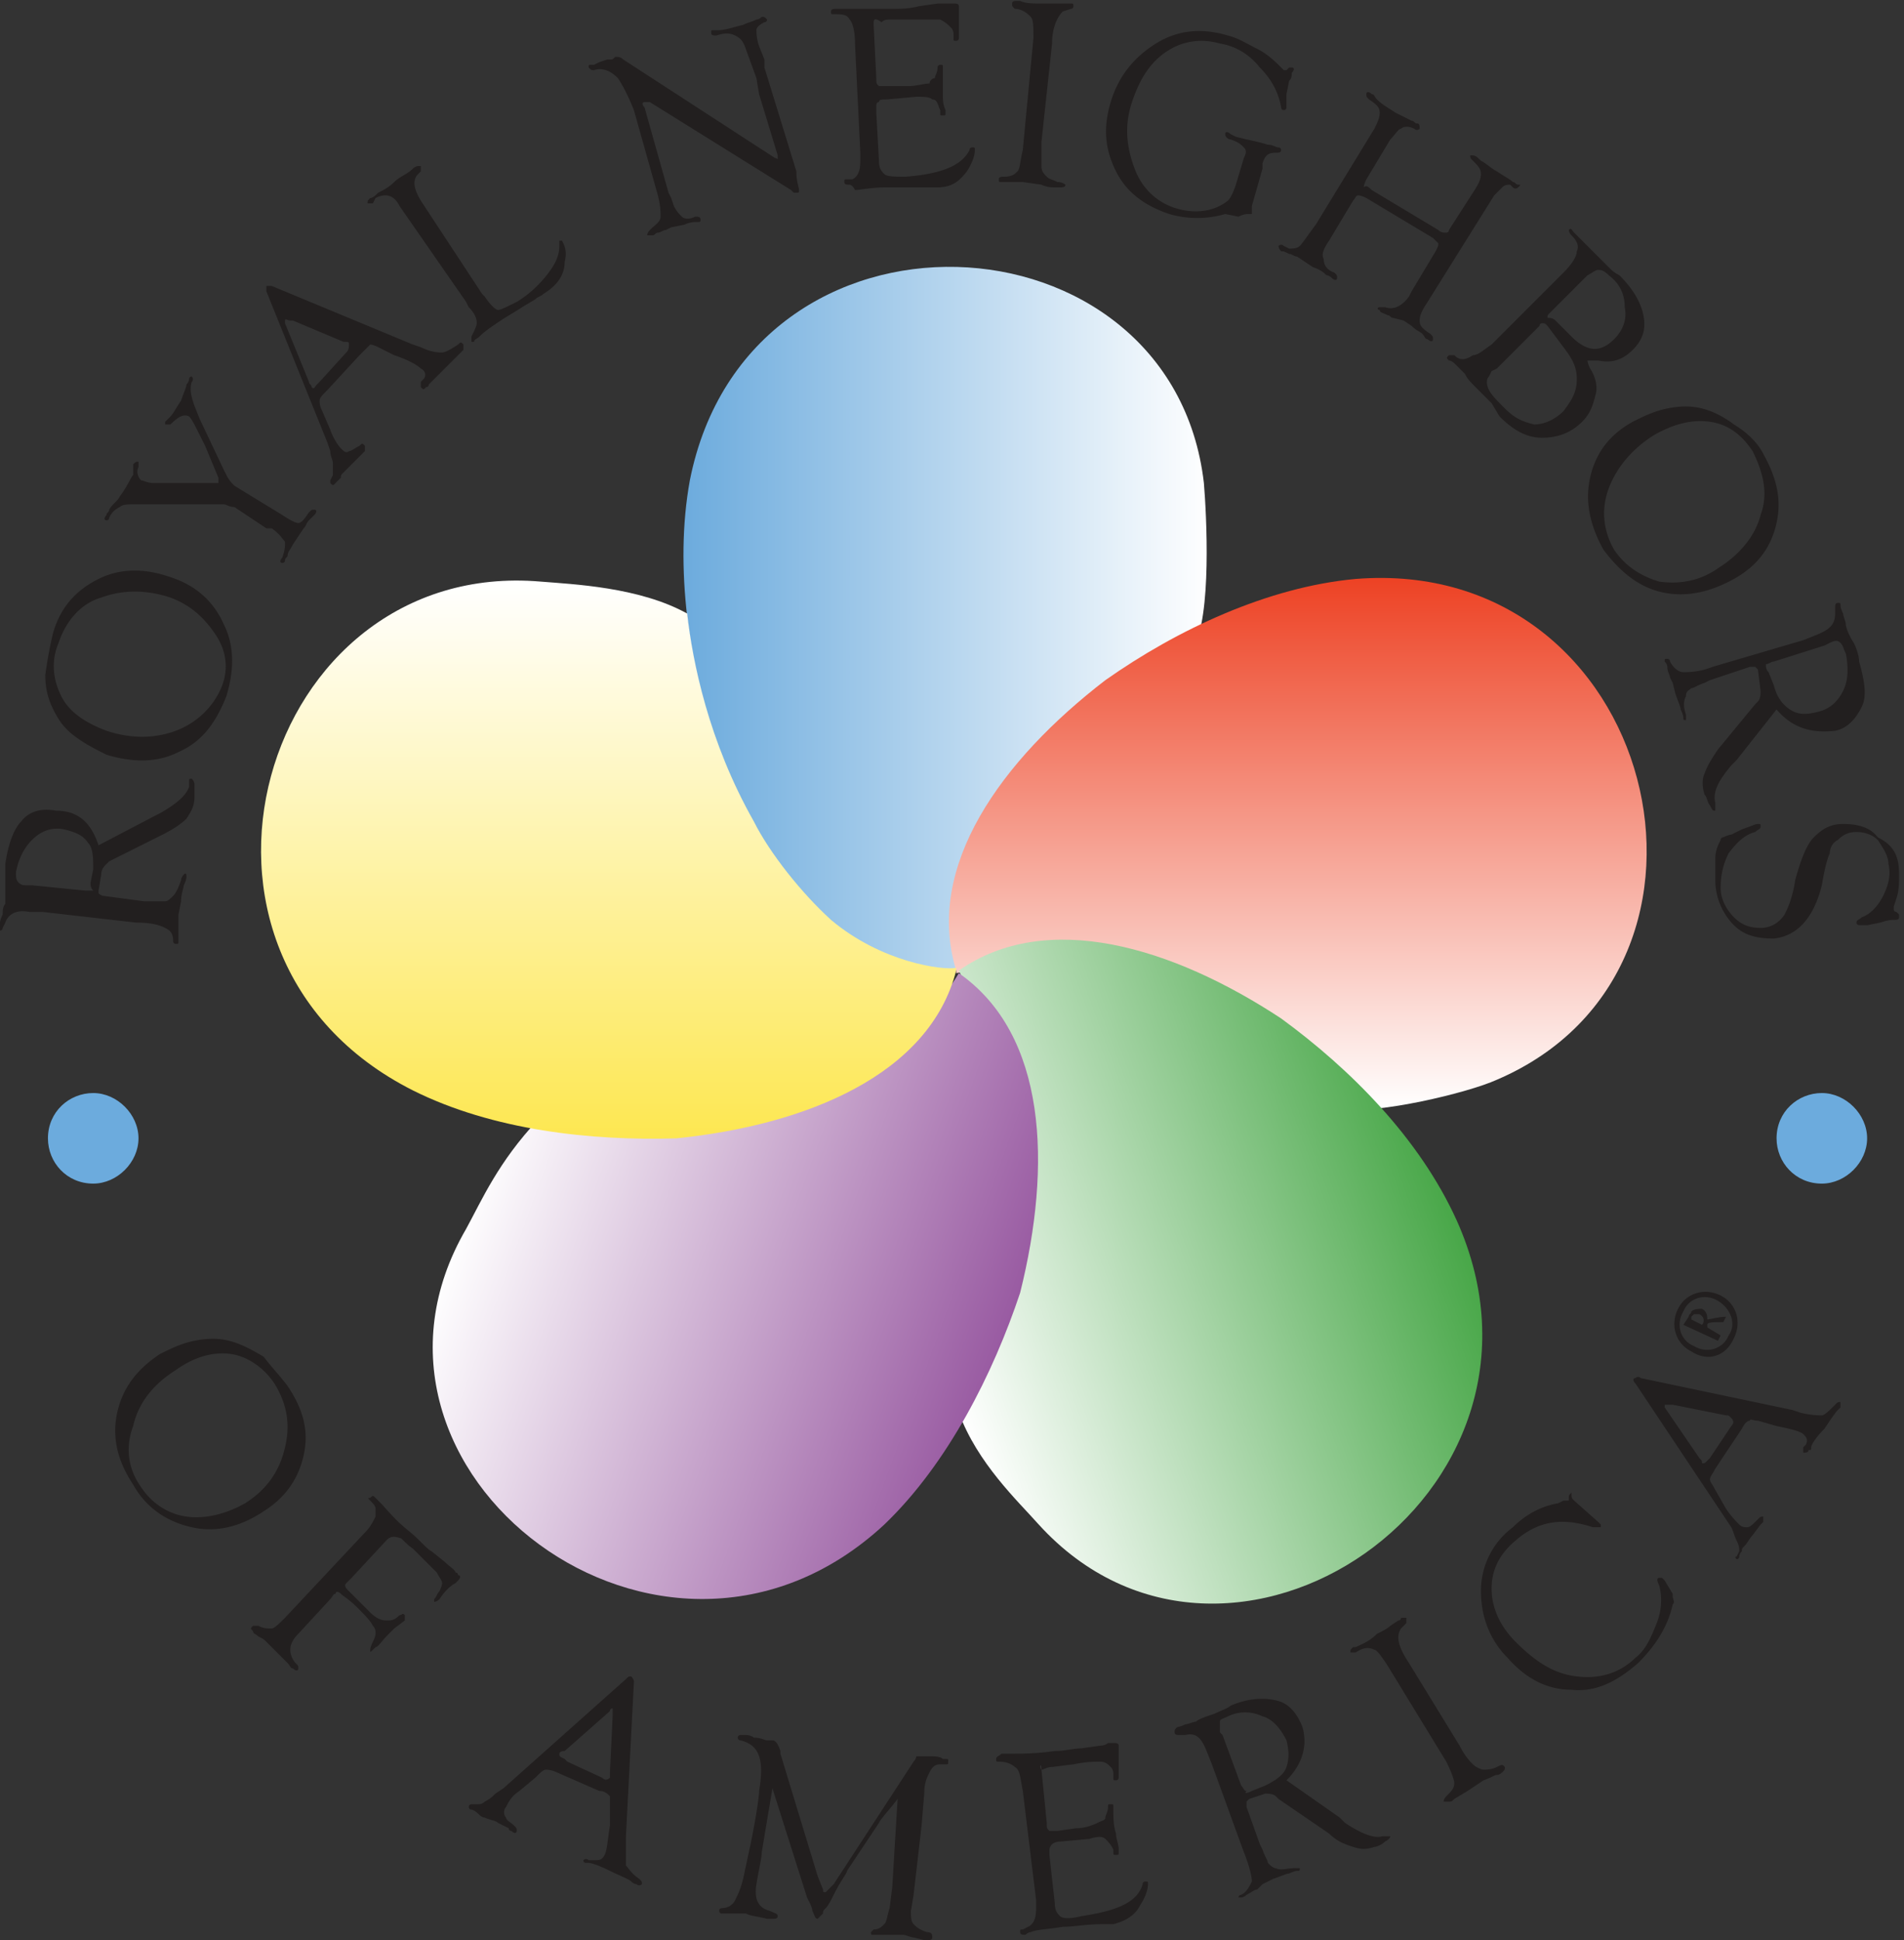
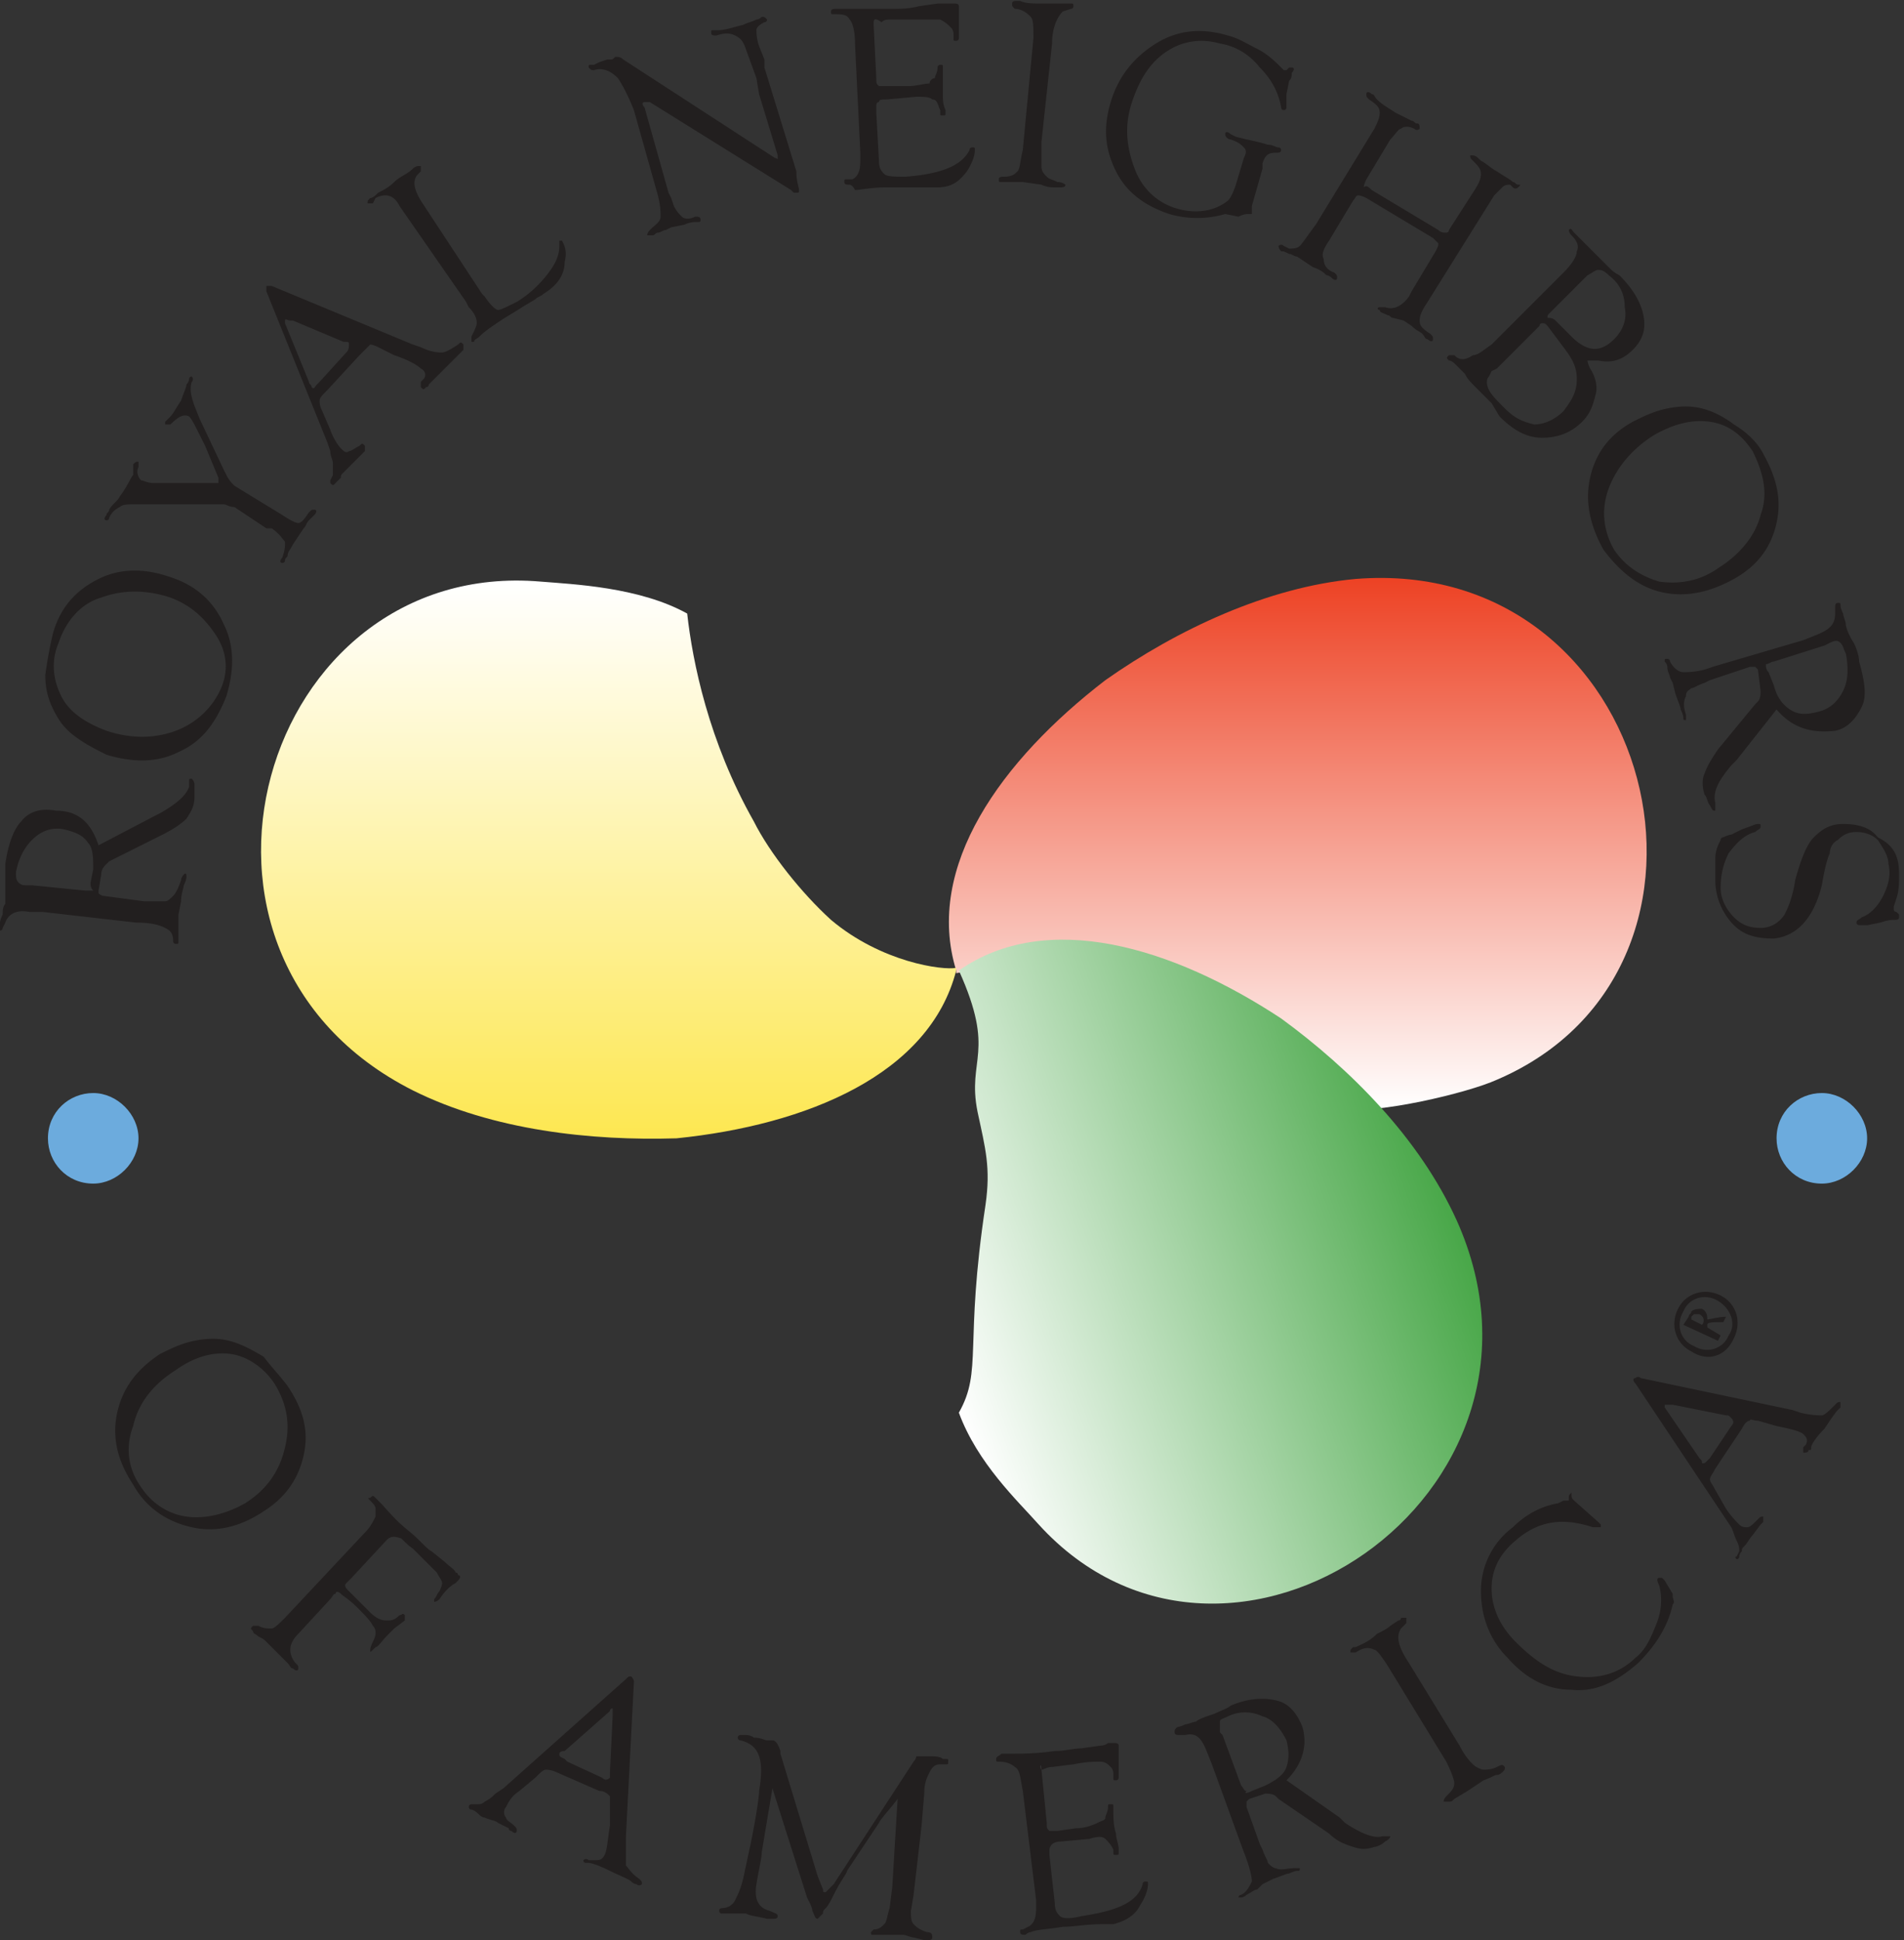
<svg xmlns="http://www.w3.org/2000/svg" width="212" height="216" fill="none">
  <rect width="100%" height="100%" fill="#333333" stroke="none" />
  <path fill="#221F1F" d="M10.973 94.111 17.2 90.85l.593-.296c2.076-1.187 2.966-2.076 3.262-2.966v-.593c0-.297 0-.297.297-.297 0 0 .296.297.296.593v1.483c0 .89-.296 1.483-.89 2.373-.593.593-1.482 1.186-2.669 1.78l-5.93 2.965-.297.296c-.297.297-.593.594-.593 1.187l-.297 1.779v.297s.296.296.593.296l4.449.593h2.373c.296 0 .592-.296.889-.593.296-.296.593-.89.89-1.78 0-.296.296-.592.296-.592.297-.297.297 0 .297.296 0 0 0 .297-.297.89 0 .296-.297.89-.297 1.779l-.296 1.483v2.966c0 .296 0 .296-.297.296 0 0-.296 0-.296-.296 0-.89-.297-1.186-.89-1.483-.593-.297-1.483-.593-3.262-.593l-10.38-1.186H3.262c-1.483-.297-2.372.296-2.669 1.186l-.296.593c0 .297-.297.297-.297.297v-.89s0-.297.297-.89c0-.296 0-.89.296-1.186v-4.449c.297-2.076.89-3.855 1.78-4.745.89-1.186 2.372-1.482 3.855-1.186 2.372 0 3.855 1.186 4.745 3.855Zm-.89 4.152.297-1.483c0-1.186 0-2.372-.593-2.965-.593-.89-1.483-1.186-2.67-1.483-1.482-.296-2.669.297-3.558 1.186-.89.89-1.483 2.076-1.78 3.56 0 .592 0 .889.297 1.185.297.297.593.297.89.297h.593l5.931.593h.89c-.297-.297-.297-.593-.297-.89ZM5.932 70.386c.89-2.965 2.669-4.745 5.041-5.93 2.373-1.187 5.042-1.187 7.711-.297 2.966.89 5.042 2.669 6.228 5.338 1.186 2.372 1.186 5.041.297 8.007-1.187 2.966-2.67 5.042-5.339 6.228-2.372 1.186-5.041 1.186-8.007.296-1.186-.593-2.373-1.186-3.559-2.075-1.186-.89-1.78-1.78-2.372-2.966-.593-1.186-.89-2.373-.89-3.855.297-2.076.593-3.56.89-4.746Zm.593 1.187c-.89 2.076-.593 4.152.296 5.931.89 1.78 2.67 2.966 5.042 3.855 2.67.89 5.338.89 7.71 0 2.373-.89 4.153-2.669 5.042-4.745.89-2.076.594-4.152-.593-5.931-1.186-1.78-2.669-3.262-5.041-4.152-2.67-.89-5.339-.89-7.711 0-2.076.593-3.855 2.373-4.745 5.042ZM31.435 57.338c.89.593 1.483.89 1.78.89.296 0 .593-.297 1.186-1.187.297-.296.297-.296.593-.296.297 0 .297.296 0 .593l-.593.593c-.297.296-.297.593-.593.89l-.593.89-.593.889c-.297.593-.593.89-.593 1.186 0 .297-.297.297-.297.593 0 .297-.297.297-.297.297-.296 0-.296-.297 0-.593.297-.89.297-1.186.297-1.78-.297-.296-.593-.89-1.483-1.482h-.593l-3.559-2.373c-.593 0-.89-.297-1.186-.297H14.828c-.593 0-1.186 0-1.483.297-.593.297-.89.593-1.186 1.186 0 .297-.297.297-.297.297-.296 0-.296-.297 0-.593 0-.297.297-.297.297-.593.296-.594.89-.89 1.186-1.483.89-1.187 1.186-2.076 1.483-2.373v-1.186c.296-.297.296-.297.593-.297V52c-.297.594 0 1.187.296 1.483.297 0 .594.297 1.483.297H24.318v-.593l-1.483-3.559-.593-1.186c-.593-1.187-.89-1.78-1.186-2.076-.594-.297-1.187 0-2.076.89h-.593v-.297l.593-.593c.296-.297.593-.89 1.186-1.78.296-.89.593-1.483.593-1.779.297-.297.297-.593.297-.593 0-.297.296-.297.296-.297s.297.297 0 .593c-.296.89 0 1.78.297 2.67l.593 1.482 2.669 5.635.296.593c.297.593.594.89.89 1.186l5.338 3.263ZM40.036 39.543 36.477 43.4c-.593.593-.89.89-.89 1.186 0 .296 0 .593.297 1.186l.89 2.076c.296.89.89 1.78 1.186 2.076.297.297.593.593.89.297.296 0 .593-.297 1.186-.593.297-.297.297-.297.593 0v.593l-.296.296-.89.89-1.186 1.186c-.297.297-.297.297-.297.593l-.593.593c-.297.297-.297.297-.593 0v-.296l.296-.593v-1.187c0-.593-.296-.89-.296-1.482l-.297-.89-6.82-16.904v-.594h.592l15.718 6.525.89.297c1.186.593 2.076.593 2.373.593.296 0 .89-.297 1.779-.89.297-.297.297-.297.593 0v.593l-.296.297-1.78 1.78-1.78 1.779c0 .296-.296.296-.296.296-.296.297-.296.297-.593 0v-.593l.297-.297c.296-.296.296-.89-.297-1.186-.297-.297-1.186-.89-2.966-1.483l-1.779-.89c-.593-.296-.89-.296-.89-.296l-1.186 1.186Zm-1.78-1.483-5.634-2.372h-.297c-.296 0-.593-.297-.593 0v.296l2.67 6.525c0 .297.296.297.296.593.296.297.296 0 .593-.296l.297-.297 2.965-3.262c.297-.297.297-.593.297-.89 0-.297 0-.297-.593-.297ZM53.678 32.722l.297.297c.593.89 1.186 1.483 1.483 1.483.296 0 .89-.297 2.075-.89 1.483-.89 2.67-2.076 3.56-3.262.889-1.187 1.185-2.076 1.185-2.966v-.593h.297c.297.593.593 1.186.297 2.372 0 1.483-.89 2.67-2.373 3.56-.296.296-.593.296-.89.592l-1.482.89c-.89.593-1.483.89-2.373 1.483-.89.593-1.78 1.186-2.372 1.78-.297.296-.594.296-.594.592h-.296v-.593c.296-.593.593-1.186.593-1.483 0-.593-.297-1.186-.89-1.779l-.296-.593-7.414-10.677c-.594-1.186-1.483-1.482-2.67-.89l-.296.594h-.593c0-.297 0-.297.296-.593.297 0 .593-.297.89-.593.593-.297 1.186-.593 1.78-1.186.593-.594 1.482-.89 2.075-1.483.297-.297.593-.297.593-.297h.297v.593l-.297.297c-.593.593-.593 1.483.297 2.965l6.821 10.38ZM85.113 7.515l3.56 11.566c0 1.186.296 1.78.296 2.076 0 .296 0 .296-.297.296h-.296l-.297-.296-15.718-9.787h-.593c-.297 0-.297.297 0 .593l2.669 9.49.297.593.296.89c.297.593.593.89.89 1.186.296.297.89.297 1.483 0 .296 0 .593 0 .593.297 0 .296 0 .296-.297.296h-.296s-.594 0-1.187.297l-1.482.297-.594.296c-.296 0-.593.297-.89.297-.296 0-.296.296-.592.296h-.594s0-.296.297-.593c.593-.593 1.186-.89 1.186-1.483 0-.593 0-1.186-.296-2.372l-2.67-9.49c-.593-1.483-1.186-2.67-1.779-3.56-.89-.889-1.78-1.185-2.669-.889-.296 0-.296 0-.593-.296 0-.297 0-.297.297-.297h.296l.593-.296.89-.297h.297c.296 0 .296 0 .593-.297.296 0 .593 0 .89.297L86.3 17.598c.296 0 .296.296.296 0V17.3l-2.076-6.82-.296-1.78-1.187-3.262c-.296-.89-.593-1.187-1.186-1.483-.593-.297-1.186-.297-2.076 0-.296 0-.593 0-.593-.297 0-.296 0-.296.297-.296h.593c.593 0 1.483-.297 2.669-.593.593-.297.89-.297 1.483-.594.296 0 .593-.296.593-.296.296 0 .296 0 .593.296 0 0 0 .297-.297.297-.593.297-.89.593-.89.89 0 .296 0 .89.297 1.78l.593 1.482v.89ZM97.274 2.77l.297 5.93c0 .594 0 .594.297.89h3.262c.889 0 1.779-.296 2.372-.296 0-.297.297-.593.593-.593 0-.297.297-.593.297-1.186 0-.297.296-.297.296-.297.297 0 .297 0 .297.297V10.48c0 .592 0 1.185.297 1.779v.296c0 .297 0 .297-.297.297s-.297 0-.297-.297v-.296c-.296-.594-.296-1.187-.889-1.187-.297-.296-.89-.296-1.78-.296l-3.262.296c-.593 0-.89 0-.89.297-.296 0-.296.296-.296.593v.593l.297 5.338c0 .89.296 1.187.593 1.483.296.297 1.186.297 2.372.297 3.855-.297 6.228-1.186 7.118-2.966 0-.296.296-.296.296-.296.297 0 .297 0 .297.296 0 .593-.297 1.483-.89 2.373-.89 1.186-1.779 1.779-3.262 1.779h-5.635c-1.78 0-2.966.297-3.559.297-.296-.594-.593-.594-.593-.594-.296 0-.593 0-.593-.296 0-.297 0-.297.297-.297h.593c.593-.296.89-.89.89-2.076v-.89l-.594-12.159c0-1.482-.296-2.372-.593-2.669-.296-.593-.89-.593-1.78-.593-.296 0-.296 0-.296-.296 0-.297.297-.297.593-.297H99.054c1.186 0 2.076 0 3.262-.296l2.076-.297h1.779c.297 0 .593 0 .593.297v3.558s0 .297-.296.297c-.297 0-.297 0-.297-.297v-.296c0-.297 0-.593-.296-.89-.297-.296-.593-.593-1.187-.89H99.35c-.593 0-.89 0-1.186.297-.89-.593-.89-.297-.89.296ZM117.143 4.845l-1.186 10.973v2.67c0 .592.297.889.593 1.185.297.297.593.297 1.186.594.593 0 .89.296.89.296 0 .297-.297.297-.593.297h-.593c-.297 0-.89 0-1.483-.297l-2.076-.296H111.508c-.296 0-.296 0-.296-.297s.296-.297.593-.297c.89 0 1.186-.296 1.483-.593.296-.296.296-1.186.593-2.372l1.186-12.456c0-1.186 0-2.076-.296-2.373-.297-.296-.89-.89-1.78-.89-.296-.296-.296-.296-.296-.592 0-.297.296-.297.593-.297h.296c.594.297 1.483.297 2.67.297h2.965c.297 0 .297 0 .297.296 0 .297-.297.297-.297.297l-.89.296c-.593.593-1.186 1.78-1.186 3.56ZM137.606 20.564l.89-2.966c.297-.593.297-.89 0-1.186-.297-.297-.593-.594-1.483-.89-.296 0-.593-.297-.593-.593 0-.297.297-.297.593 0l.593.296 1.187.297c1.482.296 2.372.593 2.372.593.593 0 .89.297 1.186.297.297 0 .297.296.297.296 0 .297-.297.297-.593.297-.89 0-1.186.296-1.483 1.186v.593l-1.186 4.152V23.826h-.297c-.296 0-.593 0-1.186.296l-1.483-.296a11.122 11.122 0 0 1-6.228 0c-2.669-.89-4.745-2.373-5.931-4.745-1.186-2.373-1.483-4.745-.593-7.711.889-2.966 2.669-5.042 5.041-6.525 2.373-1.482 5.042-1.779 8.008-.89 1.186.297 2.076.89 3.262 1.484 1.186.593 2.076 1.482 2.669 2.076l.296.296h.297l.297-.296h.296c.297 0 .297.296 0 .593 0 .296 0 .593-.296.89l-.297 1.482V11.963c0 .297-.297.297-.297.297s-.296 0-.296-.297c-.297-1.78-1.186-3.262-2.373-4.448-1.186-1.483-2.669-2.373-4.448-2.67-2.076-.593-4.152-.296-5.931.89-1.78 1.186-2.966 2.966-3.856 5.635-.889 2.669-.593 5.042.297 7.414.889 2.373 2.669 3.855 4.745 4.449 2.076.593 4.152.296 5.635-.89.296-.297.593-.89.889-1.78ZM152.731 21.156l7.415 4.449c.296.296.593.296.889.296 0 0 .297 0 .297-.296l2.669-4.152c.593-.89.89-1.483.89-2.076s-.297-.89-.89-1.483c-.297-.296-.297-.296-.297-.593h.297c.296 0 .593.297.89.593.593.297 1.186.89 1.779 1.186.89.594 1.483.89 1.779 1.187.297 0 .297.296.593.296.297 0 .297 0 0 .297 0 0-.296.296-.593 0l-.296-.297c-.297 0-.593 0-.89.297l-.89.89-7.414 11.862c-.593.89-.889 1.483-.889 2.076s.296.89 1.186 1.483c.296.297.296.297.296.593 0 .297-.296.297-.593 0-.296 0-.296-.297-.593-.593-.296-.297-.593-.297-1.186-.89l-.89-.593-1.186-.297c-.297 0-.297-.296-.593-.296-.593-.297-.89-.297-.89-.593-.297 0-.297-.297 0-.297h.593c.89.297 1.78 0 2.669-1.186l.297-.593 2.669-4.449c.297-.593.297-.593.297-.89l-.594-.593-7.414-4.448c-.593-.296-.889-.296-.889-.296-.297 0-.297.296-.594.593l-2.669 4.448c-.593.89-.889 1.483-.593 2.076 0 .593.297 1.186 1.186 1.483.297.296.297.296.297.593s-.297.297-.593 0c0 0-.297-.297-.593-.297-.297-.296-.593-.593-1.483-.89l-.89-.592-.889-.594c-.297 0-.594-.296-.89-.296-.593-.297-.593-.297-.89-.297-.296-.296-.296-.593-.296-.593s.296-.296.593 0l.593.297c.296 0 .89 0 1.186-.297.297-.296.89-1.186 1.779-2.372l6.525-10.677c.296-.593.593-1.186.593-1.779s-.296-.89-1.186-1.483c-.297-.296-.297-.296-.297-.593s.297-.297.593 0c.297 0 .297.297.593.593.594.593 1.187.89 2.076 1.483l1.78.89c.296 0 .296.296.593.296s.297.297.297.593c0 0-.297.297-.594 0-.593-.296-1.186-.296-1.482 0-.297 0-.594.593-1.187 1.187l-2.669 4.448c-.296.593-.296.89-.296.89.296-.297.593 0 .889.296ZM166.078 38.357l8.007-8.007c.89-.89 1.483-1.78 1.483-2.373.296-.593 0-1.186-.593-1.78-.297-.296-.297-.592-.297-.592.297-.297.297 0 .593.296l.593.593.89.89 1.186 1.186 1.187 1.187c.296.296.593.593 1.186.89 1.483 1.482 2.373 2.965 2.669 4.448.297 1.483 0 2.669-1.186 3.855s-2.373 1.483-3.856 1.186h-1.186s0 .297.297.89c.593.89.889 2.076.593 2.966-.297 1.186-.593 2.076-1.483 2.966-1.186 1.186-2.669 1.779-4.448 1.779-1.78 0-3.263-.89-4.745-2.373l-.89-1.482-.89-.89-.89-.89c-.593-.593-.889-.89-1.186-1.483l-.89-.89c-.296-.296-.593-.593-.889-.593-.297-.296-.297-.296 0-.593h.593c.593.593 1.186.593 2.076 0 .593 0 1.186-.593 2.076-1.186Zm6.228-2.076c-.297-.296-.297-.296-.593-.296 0 0-.297 0-.297.296l-4.745 4.745-.593.297-.297.593c-.296.297-.296.89 0 1.483.297.593.89 1.186 1.78 2.076 1.186 1.186 2.076 1.483 3.262 1.78 1.186 0 2.372-.594 3.262-1.484.89-1.186 1.483-2.076 1.483-3.559 0-1.482-.593-2.372-1.483-3.558l-1.779-2.373Zm.889-.593 1.78 1.78c1.779 1.779 3.262 1.779 4.745.296.89-.89 1.483-2.076 1.186-3.559 0-1.483-.593-2.669-1.779-3.559-.593-.593-.89-.593-1.187-.593-.296 0-.593.297-1.186.593l-4.152 4.152c-.296.297-.296.297-.296.593.296 0 .593 0 .889.297ZM196.325 50.517c1.483 2.669 2.076 5.041 1.483 7.71-.593 2.67-2.076 4.745-4.745 6.228-2.669 1.483-5.338 2.076-8.007 1.483-2.669-.593-4.745-2.373-6.525-4.745-1.482-2.67-2.076-5.338-1.482-8.007.593-2.67 2.076-4.745 4.745-6.228 1.186-.593 2.372-1.187 3.855-1.483 1.483-.297 2.669-.297 3.855 0 1.187.296 2.373.89 3.559 1.78 1.483.889 2.669 2.075 3.262 3.261Zm-1.186-.297c-1.186-1.78-2.669-2.966-4.745-3.262-2.076-.297-4.152.296-6.228 1.483-2.372 1.482-4.152 3.558-5.041 5.93-.89 2.373-.594 4.746.593 6.822 1.186 1.78 2.965 2.966 5.041 3.559 2.076.296 4.449 0 6.525-1.483 2.372-1.483 4.152-3.559 4.745-5.931.889-2.373.296-4.746-.89-7.118ZM197.809 78.987l-4.448 5.635-.593.593c-1.483 1.78-2.076 2.965-1.78 4.152v.889c-.296 0-.296 0-.593-.593-.296-.296-.296-.89-.593-1.186-.297-.89-.297-1.78 0-2.373.297-.89.89-1.779 1.483-2.669l4.152-5.041.296-.297c.297-.296.297-.89.297-1.186l-.297-2.373-.296-.296h-.593l-4.449 1.483-.593.296c-.89.297-1.186.593-1.483.593-.296.297-.593.297-.593.89-.297.593-.297 1.186 0 2.076v.593c-.297 0-.297 0-.297-.296 0 0 0-.297-.296-.89 0-.297-.297-.89-.593-1.78l-.297-1.186-.296-.593c0-.296-.297-.593-.297-1.186 0-.297-.296-.593-.296-.593 0-.297 0-.297.296-.297 0 0 .297 0 .297.297.296.593.889 1.186 1.482 1.186.594 0 1.78 0 3.263-.593l10.083-2.966 1.483-.593c1.483-.593 2.076-1.186 2.076-2.373v-.593c0-.296 0-.593.296-.593.297 0 .297 0 .297.297 0 0 0 .296.296.89 0 .296.297.89.297 1.186 0 .296.297 1.186.89 2.076.296.593.593 1.483.593 2.076.593 2.076.89 3.855.296 5.041-.593 1.187-1.482 2.373-2.965 2.67-2.669.296-4.745-.297-6.525-2.373Zm-.889-4.152.593 1.483c.296 1.186.889 2.076 1.779 2.669.89.593 1.779.593 2.966.297 1.483-.297 2.372-1.187 2.965-2.373.594-1.186.594-2.67.297-4.152-.297-.593-.297-.89-.593-1.186-.297-.297-.593-.297-1.186 0l-.594.296-5.634 1.78c-.297 0-.593.296-.89.296 0 .297 0 .593.297.89ZM211.452 97.373c0 .89 0 1.78-.296 2.669l-.297.89v.297s0 .296.297.296l.296.297v.296c0 .297-.296.297-.593.297-.296 0-.593 0-1.483.296l-1.483.297h-.593c-.296 0-.593 0-.593-.297 0-.296.297-.296.593-.593.89-.296 1.78-1.186 2.373-2.372.593-1.186.89-2.373.593-3.559 0-.89-.593-1.78-1.186-2.67-.593-.592-1.483-.889-2.373-.889-.889 0-1.483.297-2.076.89-.593.296-.889.89-.889 1.483-.297.593-.594 1.78-.89 3.558-.89 3.559-2.669 5.635-5.338 5.932-1.78 0-3.263-.297-4.449-1.483a7.156 7.156 0 0 1-2.076-5.042v-2.372c0-.89.297-1.483.593-2.076 0-.297.297-.297.297-.297s.593-.296.89-.296l1.186-.593c.89-.297 1.483-.593 1.779-.593.297 0 .297 0 .297.296 0 .297-.297.297-.593.593-1.187.297-2.076 1.186-2.966 2.373-.593 1.186-.89 2.372-.89 3.855 0 1.186.594 2.373 1.483 3.262.89.89 1.78 1.187 2.966 1.187 1.186 0 2.076-.594 2.669-1.483.297-.593.89-1.78 1.186-3.856.593-2.076 1.186-3.855 2.076-4.745.89-.89 1.78-1.483 3.262-1.483 1.483 0 2.966.297 3.856 1.483 1.779.89 2.372 2.076 2.372 4.152ZM193.954 159.06l-2.965 4.449c-.297.593-.594.889-.594 1.186 0 .296.297.593.594 1.186l1.186 2.076c.593.89 1.186 1.483 1.483 1.779.296.297.593.297.889.297.297 0 .593-.297 1.187-.89.296-.296.296-.296.593-.296v.593l-.297.296-.89 1.187c-.296.296-.593.889-.889 1.186-.297.296-.297.296-.297.593-.296.297-.296.593-.296.593 0 .297-.297.297-.297.297s-.297-.297 0-.297l.297-.593c0-.297 0-.593-.297-1.186s-.297-.89-.593-1.483l-.593-.89-10.083-15.125c-.297-.296-.297-.593 0-.593 0 0 .296-.296.593 0l16.904 3.559.89.297a9.555 9.555 0 0 0 2.372.296c.297 0 .89-.593 1.483-1.186.297-.297.297-.297.593-.297v.593l-.296.297c-.297.297-.89 1.186-1.483 2.076-.89.89-1.483 1.779-1.483 2.076 0 .297 0 .297-.297.297 0 .296-.296.296-.593.296v-.593l.297-.297c.296-.593 0-.889-.297-1.186-.296-.296-1.483-.593-2.965-.89l-2.076-.593c-.594 0-.89-.296-.89 0-.297 0-.593.297-.89.89Zm-1.779-1.483-5.932-1.186h-.889v.296l3.855 5.635c.297.297.297.297.297.593.296 0 .296 0 .593-.296l.296-.297 2.373-3.559c.296-.296.296-.593 0-.889-.297-.297-.297-.297-.593-.297ZM175.272 167.067l2.669 2.372.297.297v.296h-.89c-3.558-1.186-6.228-.593-8.6 1.483-1.779 1.483-2.669 3.262-2.669 5.338s.89 4.152 2.669 5.932c2.076 2.076 4.152 3.558 6.821 3.855 2.372.297 4.745-.297 6.524-2.076 1.187-.89 1.78-2.372 2.373-3.855a6.8 6.8 0 0 0 .296-4.152c-.296-.593-.296-.89 0-.89h.297l.297.297.889 1.483v.296c0 .297.297.593 0 .89-.593 2.669-2.076 4.745-3.855 6.524-2.373 2.076-4.745 3.262-7.414 2.966-2.669 0-5.042-1.186-7.118-3.559-2.076-2.076-2.965-4.745-2.965-7.414a8.847 8.847 0 0 1 3.558-7.118c1.483-1.482 3.263-2.372 5.042-2.669l.593-.296h.593v-.297c0-.296 0-.296.297-.593 0 .593 0 .593.296.89ZM156.884 185.158l5.635 9.193c.593 1.187 1.186 1.78 1.482 2.076.297.297.89.593 1.187.593.296 0 .889 0 1.482-.296.594-.297.594-.297.89 0 0 .296 0 .296-.296.593 0 0-.297.297-.594.297-.296 0-.593.296-1.482.593l-1.78 1.186-1.483.89c-.296.296-.296.296-.593.296h-.593s0-.296.297-.593c.593-.593.889-.89.889-1.483 0-.296-.296-1.186-.889-2.372l-6.525-10.677c-.593-.889-1.186-1.779-1.483-1.779-.593-.297-1.186-.297-2.075.297h-.594c0-.297 0-.297.297-.594h.297c.593-.296 1.482-.593 2.372-1.482.593-.297 1.186-.594 1.483-.89l.89-.593c.296 0 .296-.297.296-.297h.593v.593l-.593.593c-.593.89-.296 2.076.89 3.856ZM143.243 198.206l5.931 4.152.593.593c1.78 1.186 3.263 1.78 4.152 1.483H154.809s0 .297-.593.593c-.297.297-.89.593-1.186.593-.89.297-1.483.297-2.373 0-.89-.296-1.779-.593-2.669-1.483l-5.635-3.855-.296-.296c-.297-.297-.89-.297-1.187-.297l-1.779.593-.297.297v.593l1.483 4.152.297.593c.296.89.593 1.186.593 1.483.296.296.593.593.89.593.593.296 1.186 0 2.076 0h.593c0 .296 0 .296-.297.296 0 0-.296 0-.89.297-.296 0-.889.297-1.779.593l-1.186.593-.593.593c-.297 0-.593.297-1.187.593-.296.297-.593.297-.593.297h-.296s0-.297.296-.297c.593-.296.89-.889 1.187-1.482 0-.593-.297-1.78-.89-3.263l-3.559-9.786-.593-1.483c-.593-1.483-1.186-2.076-2.373-1.779h-.593c-.296 0-.593 0-.593-.297s0-.297.297-.593c0 0 .296 0 .889-.297.297 0 .89-.296 1.187-.296.296-.297 1.186-.593 2.076-.89.593-.297 1.482-.593 1.779-.89 2.076-.889 3.855-.889 5.042-.593 1.482.297 2.372 1.483 2.965 2.966.593 2.076 0 4.152-1.779 5.931Zm-3.855 1.186 1.482-.593c1.187-.593 2.076-1.186 2.373-2.076.296-.889.296-1.779 0-2.965-.593-1.187-1.483-2.373-2.669-2.669a4.395 4.395 0 0 0-3.856 0c-.593.296-.889.296-.889.593v1.186l.296.297 2.076 5.634c.297.297.297.593.593.593-.296.297 0 .297.594 0ZM115.959 197.02l.593 5.931c0 .594 0 .594.296.89h.89l2.076-.296c.89 0 1.779-.297 2.372-.594.594-.296.89-.296.89-.593 0-.296.297-.593.297-1.186 0-.297 0-.297.296-.297.297 0 .297 0 .297.297v.297c0 .889 0 1.779.296 2.669 0 .593.297 1.186.297 1.779v.297c0 .296 0 .296-.297.296-.296 0-.296 0-.296-.296v-.297c-.297-.593-.593-.89-.89-1.186-.296-.297-.89-.297-1.779 0l-3.262.296c-.594 0-.89.297-.89.297s-.297.297-.297.593v.593l.593 5.338c0 .89.297 1.187.594 1.483.296.297 1.186.297 2.372 0 3.855-.593 6.228-1.483 6.821-3.559 0-.296.297-.296.297-.296.296 0 .296 0 .296.296 0 .594-.296 1.483-.889 2.373-.594 1.186-1.78 1.779-2.966 2.076h-1.186c-1.78 0-3.263.296-4.449.296-1.779.297-2.966.297-3.559.594-.296 0-.593.296-.593.296-.296 0-.593 0-.593-.296 0-.297 0-.297.297-.297l.593-.297c.593-.296.889-.889.889-2.075v-.89l-1.482-12.159c-.297-1.483-.297-2.373-.89-2.669-.297-.297-.89-.594-1.779-.594-.297 0-.297 0-.297-.296 0-.297.297-.297.593-.593h.89c1.483 0 2.965 0 5.041-.297 1.187 0 2.076-.296 2.966-.296l2.076-.297c.593 0 .89-.297.89-.297h.593c.296 0 .593 0 .593.297V197.91s0 .296-.297.296c-.296 0-.296 0-.296-.296v-.297c0-.296 0-.593-.297-.889-.296-.297-.593-.594-1.186-.594s-1.483 0-2.966.297l-2.372.297c-.593 0-.89.296-1.186.296 0-.89-.297-.296 0 0ZM99.943 200.282c-.89 1.187-1.78 2.076-2.076 2.669l-1.78 2.67-1.779 2.669c0 .296-.593.889-1.482 2.669-.297.593-.594 1.186-.89 1.483-.297.296-.297.296-.297.593l-.593.593c-.296 0-.296-.297-.593-.89 0 0 0-.296-.297-.89l-.296-.593-3.855-12.159-1.187 7.118c0 .593-.296 1.779-.593 3.558-.296 1.78.297 2.67 1.483 2.966.593.297.89.297.89.593 0 .297-.297.297-.593.297h-.594c-1.186-.297-1.779-.297-2.372-.593H80.37c-.297 0-.297-.297-.297-.297 0-.296.297-.296.297-.296.593 0 1.186-.297 1.483-.89.296-.593.593-1.186.89-2.373l.889-4.152c.593-2.965.89-5.041.89-5.634.296-1.78.296-2.966 0-3.856-.297-.889-.89-1.482-2.076-1.779-.297 0-.297-.297-.297-.297 0-.296.297-.296.297-.296h.593s.593 0 .89.296c.89 0 1.186.297 1.482.297h.594c.296 0 .593.297.89 1.186v.297l4.151 13.642.593 1.483c0 .296 0 .296.297.296l.296-.296.297-.297.297-.297 8.897-13.642c.296-.296.296-.593.296-.593H103.502c.593 0 1.186 0 1.483.297h.296c.297 0 .297 0 .297.296 0 .297 0 .297-.297.297h-.593c-.593 0-.889.297-1.186.89-.297.593-.593 1.186-.593 2.372l-.297 3.559-.889 7.711-.297 1.779c0 .593 0 1.186.297 1.483.296.297.593.593 1.482.89.594 0 .594.296.594.593 0 .296-.297.296-.594.296h-.296l-1.186-.296c-.297 0-.89-.297-1.187-.297h-3.262c-.296 0-.296 0-.296-.296l.296-.297c.593 0 .89-.296 1.186-.593.297-.297.297-.89.594-1.779l.296-2.373.593-9.787ZM66.729 199.393l-4.745-2.076c-.593-.297-1.186-.297-1.186-.297-.297 0-.593.297-1.187.89l-1.779 1.483c-.89.593-1.186 1.186-1.483 1.779-.296.297-.296.89 0 1.186 0 .297.593.593.89.89.296.297.296.297.296.593 0 .297-.296.297-.593 0 0 0-.296 0-.296-.296l-1.187-.594c-.296-.296-.89-.296-1.482-.593-.297 0-.593-.296-.593-.296-.594-.593-.89-.593-.89-.593-.297 0-.297-.297-.297-.297 0-.296.297-.296.297-.296h.593c.296 0 .593 0 .89-.297.593-.297.89-.593 1.186-.89l.89-.593 13.642-12.159c.296-.297.296-.297.593-.297 0 0 .296.297.296.594l-.89 17.2V207.697c.297.296.594.889 1.483 1.482.297.297.297.297.297.594 0 0-.297.296-.593 0 0 0-.297 0-.593-.297-.297-.297-1.186-.593-2.373-1.186-1.186-.593-2.076-.89-2.372-.89h-.297c-.296 0-.296-.297-.296-.297s.296-.296.593 0h.593c.593 0 .89 0 1.186-.593.297-.593.297-1.483.593-3.262v-3.262c-.296-.297-.593-.593-1.186-.593Zm1.186-2.076.297-6.228V190.199s-.297 0-.297.297l-5.041 4.448c-.593 0-.593.297-.593.297 0 .296 0 .296.593.593l.296.296 3.856 1.78c.296.296.593.296.89 0v-.593ZM43.002 171.515l-3.855 4.152-.297.297-.297.296c-.296.297 0 .593.297.89l.89.89.296.296 1.186 1.186c.594.593 1.187.89 1.78.89s.89 0 1.483-.593c.296 0 .296-.297.593 0v.593l-1.186.89-.594.593c-.89.89-1.186 1.483-1.482 1.483l-.297.296c-.297.297-.297.297-.297 0 0 0 0-.296.297-.889.297-.594.297-.89.297-.89 0-.297 0-.593-.297-.89-.297-.593-.89-1.186-1.78-2.076-.889-.889-1.482-1.186-1.779-1.483-.296-.296-.593-.296-.593 0-.296 0-.296.297-.593.594l-3.559 3.855c-.593.593-.89 1.186-.89 1.779s.297 1.187.594 1.483c.296.297.296.297.296.593 0 .297-.296.297-.593 0-.297 0-.297-.296-.593-.593l-.89-.89-.593-.593-.89-.889c-.296-.297-.296-.297-.89-.594-.296-.296-.592-.296-.592-.593-.297-.296-.297-.296 0-.593h.593c.593.297.89.297 1.483.297.296 0 .89-.593 1.482-1.187l8.897-9.49c.593-.593.89-1.186 1.187-1.779v-.89c0-.296-.297-.593-.594-.889-.296-.297-.296-.297 0-.297.297-.297.297-.297.594 0l.593.593c.593.593 1.483 1.78 2.965 2.966 1.483 1.186 2.076 2.076 2.67 2.372l1.482 1.187c.593.593 1.187.889 1.187 1.186.296 0 .296.296.296.296.297 0 .297.297 0 .594l-.296.296c-.593.297-1.187.89-1.78 1.78-.296.296-.593.296-.593.296v-.296c.297-.297.297-.594.593-.89.297-.593.297-.89.297-.89 0-.296-.297-.593-.593-1.186l-1.187-1.186-1.483-1.483c-.89-.593-1.186-1.186-1.482-1.186-.89-.297-1.187 0-1.483.296ZM32.03 154.315c1.78 2.669 2.372 5.041 1.78 7.71-.594 2.669-2.077 4.745-4.45 6.228-2.668 1.78-5.337 2.373-8.007 1.78-2.669-.594-5.041-2.076-6.524-4.745-1.78-2.67-2.373-5.339-1.78-8.008.594-2.669 2.077-4.745 4.746-6.524 1.186-.593 2.372-1.186 3.855-1.483 1.483-.297 2.67-.297 3.855 0 1.187.297 2.373.89 3.856 1.779.89 1.187 1.78 2.076 2.669 3.263Zm-1.483-.297c-1.186-1.779-2.966-2.966-4.745-3.262-2.076-.297-4.152.296-6.228 1.779-2.373 1.483-4.152 3.559-4.745 6.228-.89 2.373-.593 4.745.89 6.821 1.186 1.779 2.965 2.966 5.041 3.262 2.076.297 4.449-.296 6.525-1.483 2.372-1.482 3.855-3.558 4.448-6.227.593-2.373.297-4.745-1.186-7.118Z" />
-   <path fill="url(#a)" d="M76.81 53.481c-1.78 9.787 0 20.76 2.965 29.657 5.338 13.642 14.532 24.912 26.395 24.912h.296c.89-7.414 5.635-10.677 8.007-16.311 1.78-3.856 3.856-6.525 6.525-9.49 10.973-11.567 7.117-8.008 11.862-10.084 2.076-3.559 1.483-14.828 1.187-18.387-3.559-30.843-50.713-33.215-57.237-.297Z" />
-   <path fill="url(#b)" d="M150.953 64.455c-9.787.89-19.87 5.634-27.877 11.27-11.566 8.896-20.167 20.759-16.608 32.325v.296c8.304-1.482 13.345.89 19.573 1.78 4.449.593 2.966.296 6.525 2.076 14.235 7.414 13.642 7.414 16.904 11.269 3.855.593 13.939-1.779 17.201-3.262 29.063-12.456 17.794-58.424-15.718-55.754Z" />
+   <path fill="url(#b)" d="M150.953 64.455c-9.787.89-19.87 5.634-27.877 11.27-11.566 8.896-20.167 20.759-16.608 32.325v.296c8.304-1.482 13.345.89 19.573 1.78 4.449.593 2.966.296 6.525 2.076 14.235 7.414 13.642 7.414 16.904 11.269 3.855.593 13.939-1.779 17.201-3.262 29.063-12.456 17.794-58.424-15.718-55.754" />
  <path fill="url(#c)" d="M162.222 135.927c-4.151-9.194-11.862-16.905-19.573-22.539-12.159-8.008-26.098-12.16-35.884-5.339 4.152 9.194.889 9.787 2.076 15.718.889 4.152 1.482 6.228.889 10.38-2.372 15.718-.296 18.387-2.965 23.132 2.076 5.635 6.524 9.787 8.897 12.456 21.056 23.132 60.202-3.262 46.56-33.808Z" />
-   <path fill="url(#d)" d="M98.46 169.736c7.118-6.821 12.16-16.905 15.125-25.802 3.559-14.235 2.966-28.767-6.821-35.588-3.558 5.932-7.117 6.228-12.455 9.194-3.856 2.076-5.042 5.338-8.897 5.931-15.718 2.966-20.463 2.076-25.505 1.187-4.448 4.745-6.228 8.897-8.007 12.159-15.718 26.987 21.946 55.754 46.56 32.919Z" />
  <path fill="url(#e)" d="M45.968 121.395c8.897 4.448 19.87 5.634 29.36 5.338 14.532-1.483 28.174-7.118 31.14-18.684v-.296c-1.483.296-8.304-.593-13.939-5.339-3.262-2.965-6.82-7.414-8.6-10.972-5.042-8.897-6.821-17.794-7.414-23.133-5.338-2.965-12.753-3.262-16.312-3.558-31.139-2.67-44.188 41.519-14.235 56.644Z" />
  <path fill="#6CABDD" d="M15.421 126.734c0 2.669-2.372 5.041-5.041 5.041-2.966 0-5.042-2.372-5.042-5.041 0-2.966 2.372-5.042 5.042-5.042 2.669 0 5.041 2.373 5.041 5.042ZM207.893 126.734c0 2.669-2.373 5.041-5.042 5.041-2.965 0-5.041-2.372-5.041-5.041 0-2.966 2.372-5.042 5.041-5.042 2.669 0 5.042 2.373 5.042 5.042Z" />
  <path fill="#221F1F" d="M188.319 150.459c-1.779-.89-2.372-2.966-1.483-4.745.89-1.78 2.966-2.373 4.746-1.483 1.779.89 2.372 2.966 1.482 4.745-.889 2.076-2.965 2.669-4.745 1.483Zm2.966-5.635c-1.483-.89-3.262-.296-3.855 1.186-.89 1.483-.297 3.263 1.186 3.856 1.483.889 3.262.296 3.855-1.186.89-1.187.297-2.966-1.186-3.856Zm-3.855 2.669.593-.889c0-.297.296-.297.296-.594.297-.296.89-.296 1.187-.296.593.296.593.89.593 1.186.296 0 1.186-.296 2.076-.296l-.297.593c-1.186 0-1.779 0-1.779.296v.297l1.483.89-.297.593-3.855-1.78Zm2.076 0c.296-.296.296-.889-.297-1.186h-.593l-.297.297v.296l1.187.593Z" />
  <defs>
    <linearGradient id="a" x1="134.733" x2="76.096" y1="68.865" y2="68.865" gradientUnits="userSpaceOnUse">
      <stop stop-color="#fff" />
      <stop offset="1" stop-color="#6CABDD" />
    </linearGradient>
    <linearGradient id="b" x1="144.556" x2="144.556" y1="123.472" y2="64.379" gradientUnits="userSpaceOnUse">
      <stop stop-color="#fff" />
      <stop offset="1" stop-color="#ED4224" />
    </linearGradient>
    <linearGradient id="c" x1="104.058" x2="160.007" y1="149.878" y2="129.514" gradientUnits="userSpaceOnUse">
      <stop stop-color="#fff" />
      <stop offset="1" stop-color="#48A748" />
    </linearGradient>
    <linearGradient id="d" x1="53.412" x2="111.019" y1="129.8" y2="150.767" gradientUnits="userSpaceOnUse">
      <stop stop-color="#fff" />
      <stop offset="1" stop-color="#995BA2" />
    </linearGradient>
    <linearGradient id="e" x1="67.815" x2="67.815" y1="64.933" y2="126.85" gradientUnits="userSpaceOnUse">
      <stop stop-color="#fff" />
      <stop offset="1" stop-color="#FDE751" />
    </linearGradient>
  </defs>
</svg>